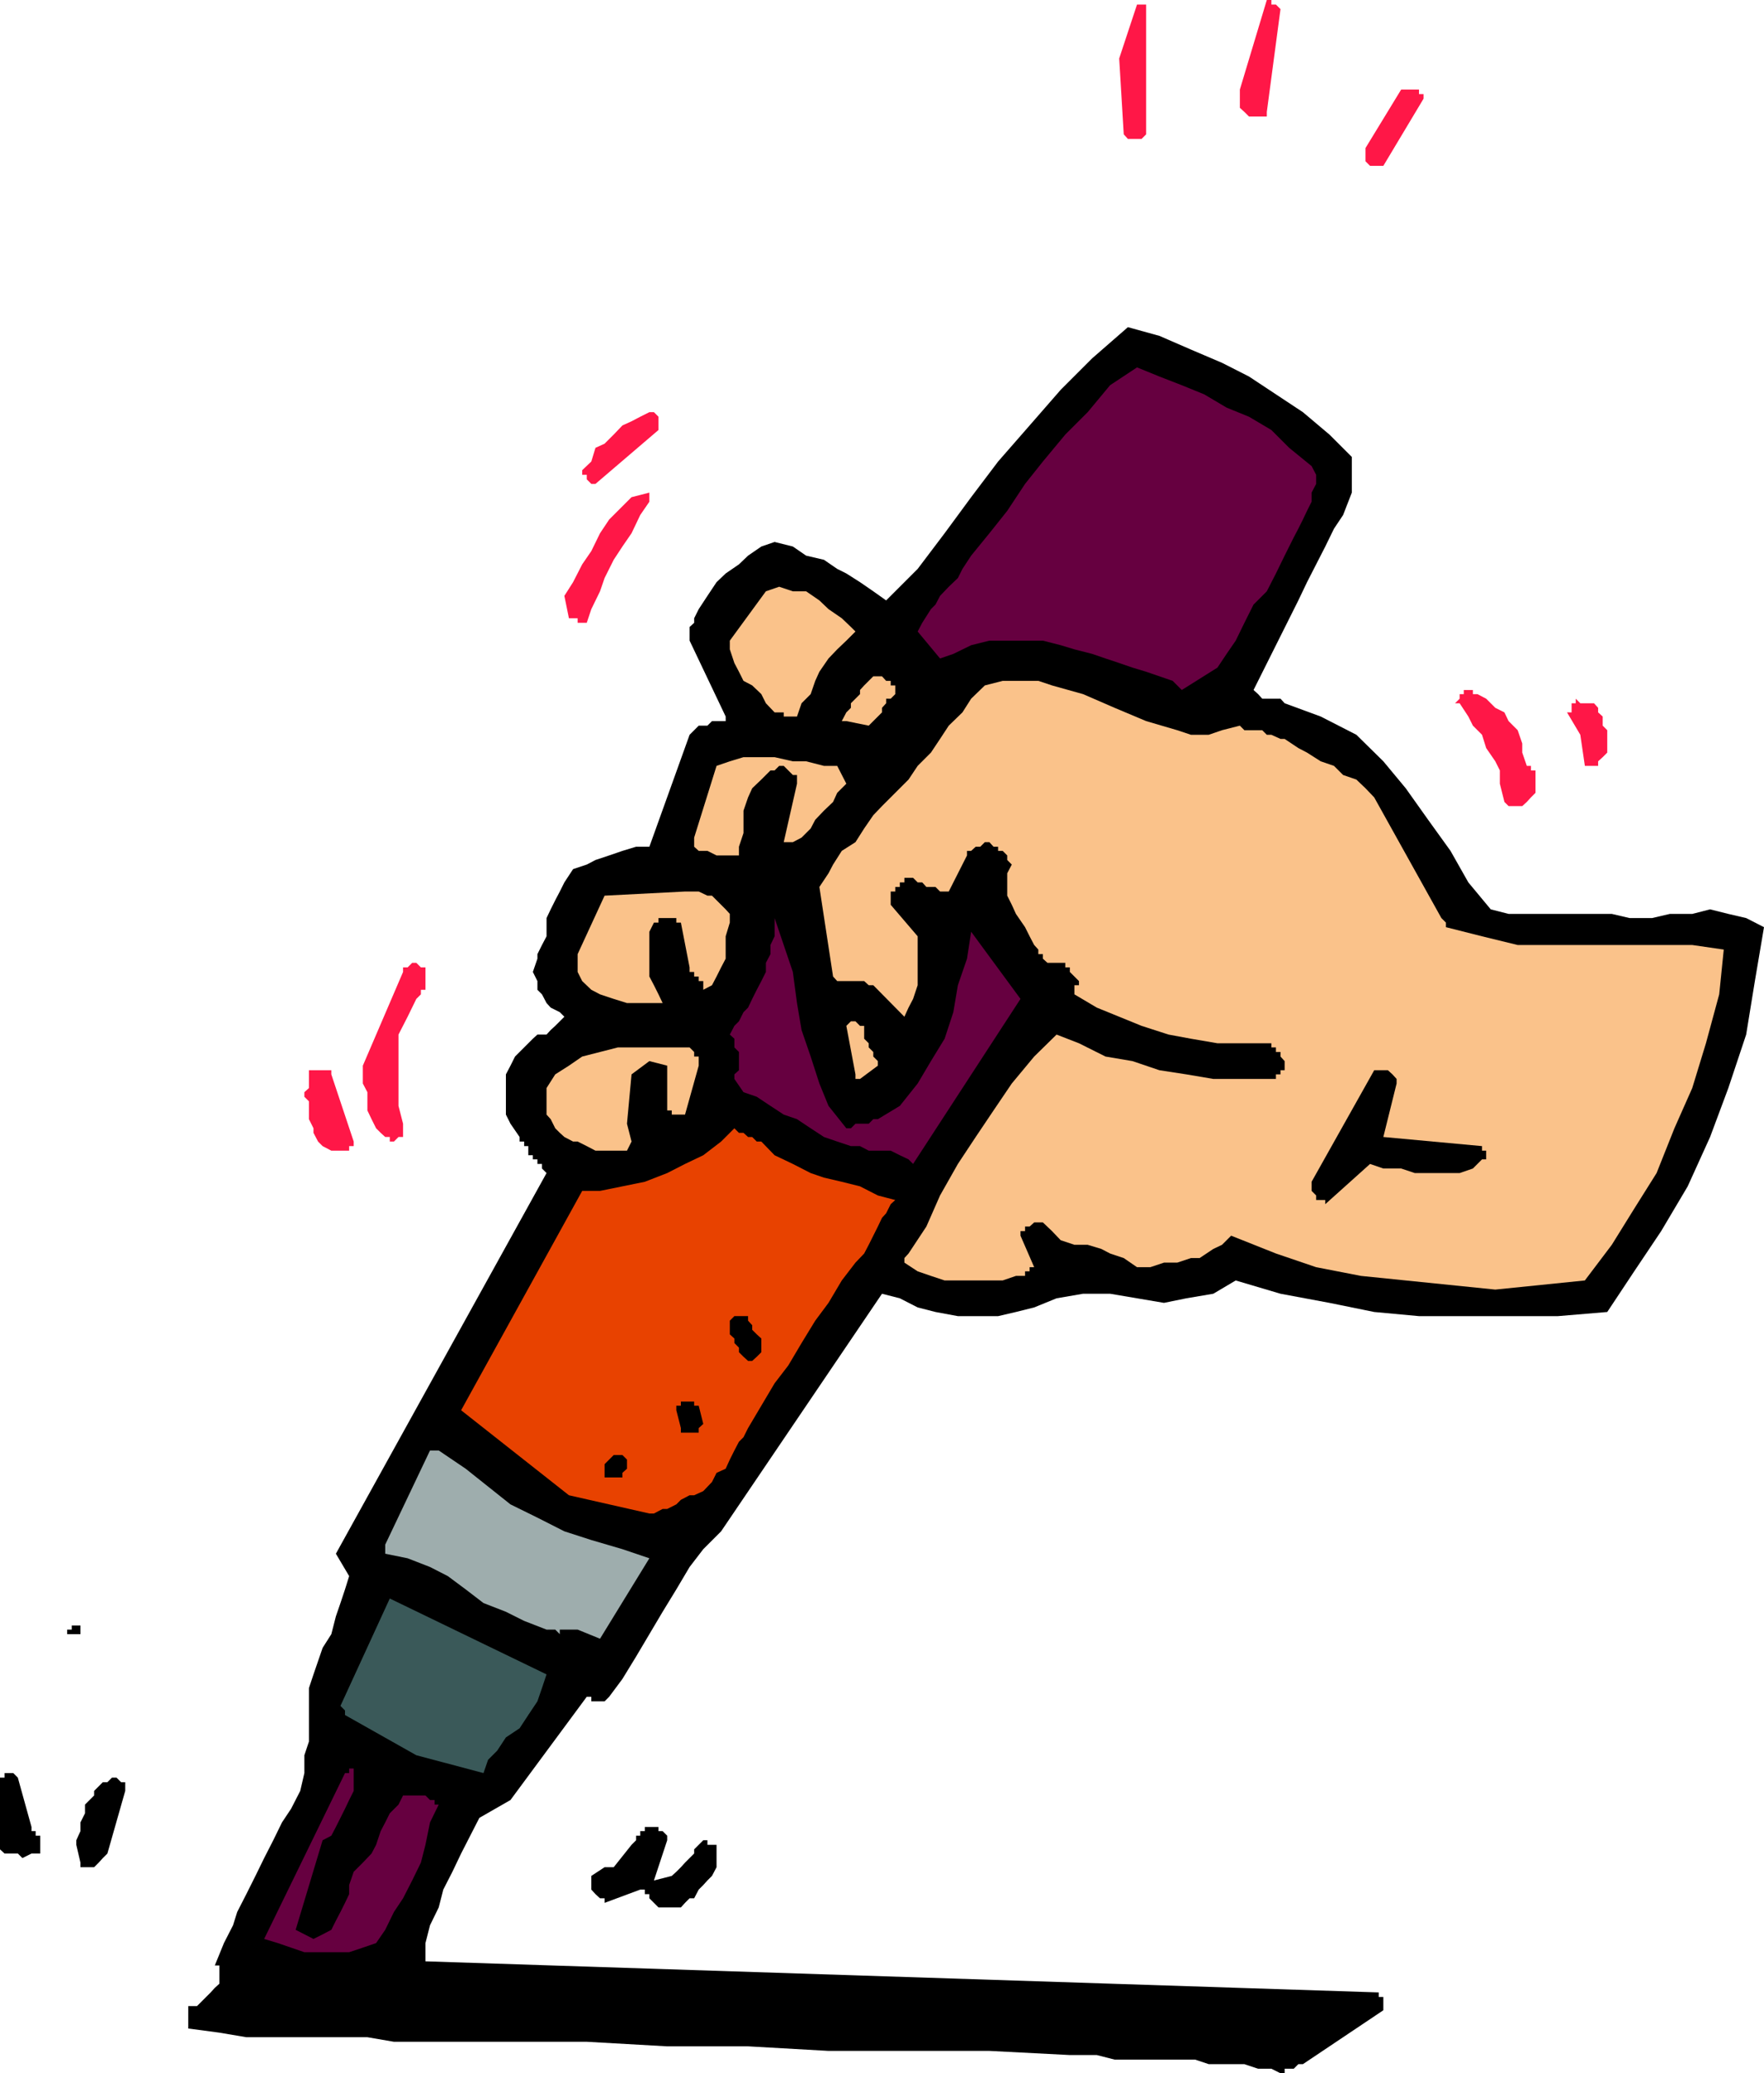
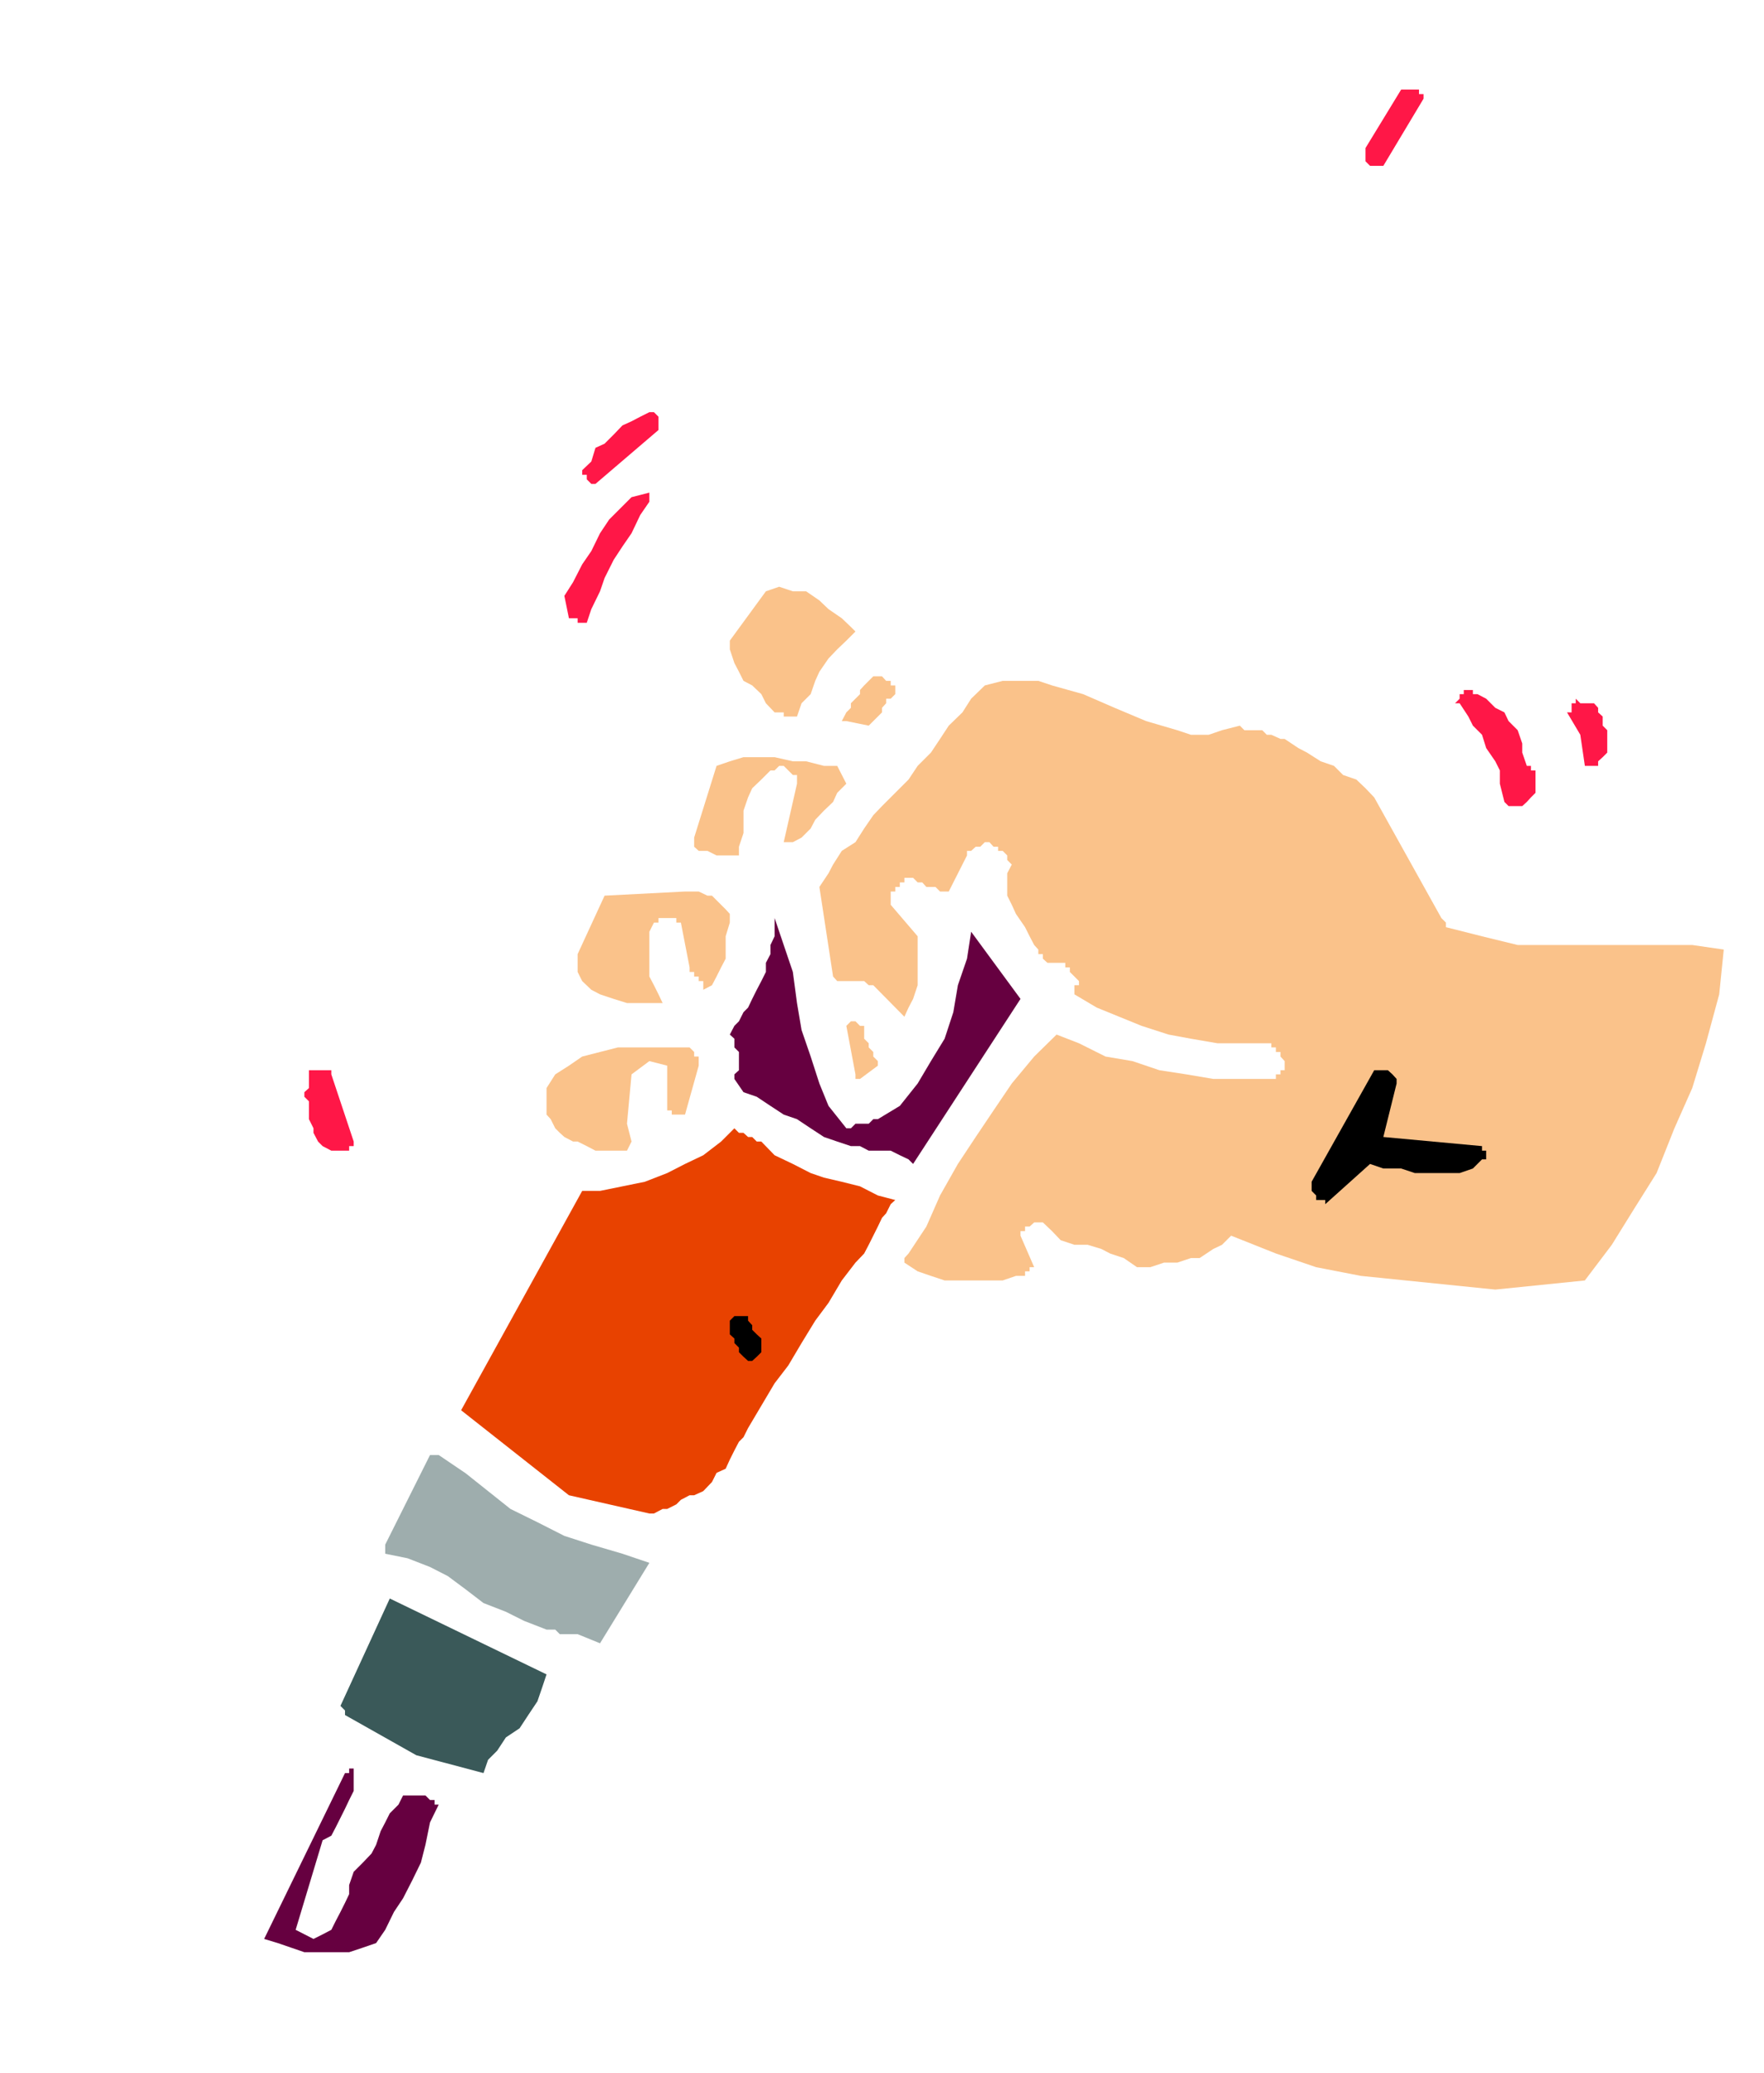
<svg xmlns="http://www.w3.org/2000/svg" height="480" viewBox="0 0 306.288 360" width="408.384">
-   <path style="fill:#000" d="M144.494 550.4v11.665l.792.72h2.304l.792.792 1.584-.792h1.512v-3.096h-.792v-.792h-.72v-.72l-2.376-8.568-.792-.792h-1.512v.792h-.792v.792zm11.664-25.703h2.304v-1.512h-.72v-.792.792h-.792v.72h-.792zm1.584 36.576.72 3.096v.792h2.376l.792-.792.72-.792.792-.792 3.096-10.872V550.4h-.72l-.792-.792h-.792l-.792.792h-.792l-.72.72-.792.792v.792l-.792.792-.792.792v1.512l-.792 1.584v1.512l-.72 1.584zm19.44 29.52v2.376l5.4.72 4.68.792h21.024l4.608.792h33.48l13.968.792h14.04l13.968.792h27.936l13.968.72h4.68l3.096.792h13.968l2.376.792h6.192l2.376.792h2.304l1.584.792h.72v-.792h1.584l.792-.792h.792l13.968-9.36v-2.304h-.792v-.792l-165.528-5.4v-3.168l.792-3.096 1.512-3.096.792-3.096 1.584-3.096 1.512-3.168 1.584-3.096 1.584-3.096 5.4-3.096 13.248-17.928h.792v.792h2.304l.792-.792 2.304-3.096 2.376-3.888 2.304-3.888 2.304-3.888 2.376-3.888 2.304-3.888 2.376-3.096 3.096-3.096 27.936-41.256 3.096.792 3.096 1.584 3.096.792 3.888.72h6.984l3.096-.72 3.168-.792 3.888-1.584 4.608-.792h4.68l4.68.792 4.68.792 3.888-.792 4.68-.792 3.888-2.304 7.776 2.304 8.496 1.584 7.776 1.584 7.776.72h24.12l8.568-.72 4.68-7.056 4.68-6.984 4.608-7.776 3.888-8.568 3.168-8.496 3.096-9.288 1.512-9.288 1.584-9.36-3.096-1.584-3.096-.72-3.168-.792-3.096.792h-3.888l-3.096.72h-3.888l-3.096-.72H406.43l-3.096-.792-3.888-4.68-3.096-5.472-3.888-5.4-3.888-5.472-3.888-4.68-4.68-4.608-6.192-3.168-6.264-2.304-.72-.792h-3.168l-.72-.792-.792-.72 7.776-15.552 1.512-3.168 1.584-3.096 1.584-3.096 1.512-3.096 1.584-2.376 1.512-3.888v-6.192l-3.888-3.888-4.608-3.888-4.68-3.096-4.68-3.096-4.68-2.376-5.4-2.304-5.472-2.376-5.472-1.512-6.192 5.4-5.472 5.472-5.4 6.192-5.472 6.264-4.68 6.192-4.608 6.264-4.68 6.192-5.472 5.472-2.232-1.584-2.304-1.584-2.376-1.512-1.584-.792-2.304-1.584-3.096-.72-2.304-1.584-3.168-.792-2.304.792-2.304 1.584-1.584 1.512-2.304 1.584-1.584 1.512-1.584 2.376-1.512 2.304-.792 1.584v.792l-.792.72v2.376l6.264 13.176v.792h-2.376l-.792.792h-1.512l-.792.792-.792.792-6.984 19.44h-2.304l-2.376.72-2.304.792-2.376.792-1.512.792-2.376.792-1.512 2.304-.792 1.584-.792 1.512-.792 1.584-.72 1.512v3.168l-.792 1.512-.792 1.584v.792l-.792 2.304.792 1.584v1.512l.792.792.792 1.512.72.792 1.584.792.792.792-.792.792-.792.792-.792.72-.72.792h-1.584l-.792.72-.792.792-.72.72-1.584 1.584-.792 1.584-.792 1.512v6.984l.792 1.584 1.584 2.304v.792h.792v.792h.72v1.584h.792v.72h.792v.792h.792v.792l.792.792-36.576 66.096 2.304 3.888-.72 2.304-.792 2.376-.792 2.304-.792 3.096-1.512 2.376-.792 2.304-.792 2.304-.792 2.376v9.288l-.792 2.376v3.096l-.72 3.096-1.584 3.096-1.584 2.376-1.512 3.096-1.584 3.096-1.512 3.096-1.584 3.168-1.584 3.096-.72 2.304-1.584 3.096-1.584 3.888h.792v3.168l-.792.72-.72.792-.792.792-.792.792-.792.792h-1.512v.72z" transform="translate(-144.494 -240.945)" />
  <path style="fill:#660040" d="m190.358 577.617 2.376.72 2.304.792 2.304.792h7.776l2.376-.792 2.304-.792 1.584-2.304 1.512-3.096 1.584-2.376 1.584-3.096 1.512-3.096.792-3.096.792-3.888 1.512-3.096h-.72v-.792h-.792l-.792-.792h-3.888l-.792 1.584-1.512 1.512-.792 1.584-.792 1.512-.792 2.376-.792 1.512-1.512 1.584-1.584 1.584-.792 2.304v1.584l-.72 1.512-.792 1.584-.792 1.512-.792 1.584-1.512.792-1.584.792-3.096-1.584 4.68-15.552 1.512-.792.792-1.512.792-1.584.792-1.584.72-1.512.792-1.584v-3.888h-.792v.792h-.72z" transform="translate(-144.494 -240.945)" />
  <path style="fill:#ff1747" d="m197.342 431.385.792.792v3.096l.792 1.584v.792l.792 1.512.792.792 1.512.792h3.096v-.792h.792v-.792l-3.888-11.664v-.72h-3.888v3.096l-.792.72v.792z" transform="translate(-144.494 -240.945)" />
  <path style="fill:#3a5959" d="m203.606 537.153.792.792v.792l12.384 6.984 11.664 3.096.792-2.304 1.584-1.584 1.512-2.304 2.376-1.584 1.512-2.304 1.584-2.376.792-2.304.792-2.376-27.216-13.176z" transform="translate(-144.494 -240.945)" />
-   <path style="fill:#ff1747" d="M207.494 425.985v3.096l.792 1.512v3.168l.72 1.512.792 1.584.792.792.792.72h.792v.792h.72l.792-.792h.792v-2.304l-.792-3.096v-12.384l1.584-3.096 1.512-3.096.792-.792v-.792h.792v-3.888h-.792l-.792-.792h-.72l-.792.792h-.792v.792z" transform="translate(-144.494 -240.945)" />
-   <path style="fill:#9eadad" d="M211.382 509.145v1.584l3.888.792 3.888 1.512 3.096 1.584 3.096 2.304 3.096 2.376 3.888 1.512 3.168 1.584 3.888 1.512h1.512l.792.792v-.792h3.096l3.888 1.584 8.568-13.968-4.68-1.584-5.4-1.584-4.68-1.512-4.68-2.376-4.68-2.304-3.888-3.096-3.888-3.096-4.68-3.168h-1.512z" transform="translate(-144.494 -240.945)" />
+   <path style="fill:#9eadad" d="M211.382 509.145v1.584l3.888.792 3.888 1.512 3.096 1.584 3.096 2.304 3.096 2.376 3.888 1.512 3.168 1.584 3.888 1.512h1.512l.792.792h3.096l3.888 1.584 8.568-13.968-4.68-1.584-5.4-1.584-4.68-1.512-4.68-2.376-4.68-2.304-3.888-3.096-3.888-3.096-4.68-3.168h-1.512z" transform="translate(-144.494 -240.945)" />
  <path style="fill:#e84200" d="m224.558 485.817 18.72 14.76 13.968 3.168h.792l1.512-.792h.792l1.584-.792.792-.792 1.512-.792h.792l1.584-.72 1.512-1.584.792-1.584 1.584-.72.72-1.584.792-1.584.792-1.512.792-.792.792-1.584 2.304-3.888 2.304-3.888 2.376-3.096 2.304-3.888 2.376-3.888 2.304-3.096 2.304-3.888 2.376-3.096 1.512-1.584.792-1.512.792-1.584.792-1.584.72-1.512.72-.792.792-1.584.792-.72-3.024-.792-3.096-1.584-3.168-.792-3.096-.72-2.304-.792-3.096-1.584-3.168-1.512-2.304-2.376h-.792l-.792-.792h-.72l-.792-.72h-.792l-.792-.792-2.304 2.304-3.096 2.376-3.168 1.512-3.096 1.584-3.888 1.512-3.888.792-3.888.792h-3.096l-21.024 38.088z" transform="translate(-144.494 -240.945)" />
  <path style="fill:#fac28a" d="M239.39 429.873v4.607l.72.792.792 1.584.792.792.792.72 1.512.792h.792l1.584.792 1.512.792h5.472l.792-1.584-.792-3.096.792-8.568 3.096-2.304 3.096.792v7.776h.792v.72h2.304l2.376-8.496V424.4h-.792v-.792l-.792-.792h-12.456l-3.096.792-3.096.792-2.304 1.584-2.376 1.512z" transform="translate(-144.494 -240.945)" />
  <path style="fill:#ff1747" d="m242.486 344.409.792 3.888h1.512v.792h1.584l.792-2.376 1.512-3.096.792-2.304 1.584-3.168 1.512-2.304 1.584-2.304 1.512-3.168 1.584-2.304v-1.584l-3.096.792-2.376 2.376-1.512 1.512-1.584 2.376-1.512 3.096-1.584 2.304-1.584 3.096z" transform="translate(-144.494 -240.945)" />
  <path style="fill:#fac28a" d="M244.79 406.617v3.096l.792 1.584 1.584 1.512 1.512.792 2.376.792 2.304.72h6.192l-.72-1.512-.792-1.584-.792-1.512v-7.776l.792-1.584h.792v-.792h3.096v.792h.792l1.512 7.776v.792h.792v.792h.792v.792h.792v1.512l1.512-.792.792-1.512.792-1.584.792-1.512v-3.888l.72-2.376v-1.512l-.72-.792-.792-.792-.792-.792-.792-.792h-.792l-1.512-.72h-2.376l-13.968.72z" transform="translate(-144.494 -240.945)" />
  <path style="fill:#ff1747" d="M245.582 322.593v.792h.792v.792l.792.792h.72l10.944-9.36v-2.304l-.792-.792h-.792l-1.584.792-1.512.792-1.584.72-1.512 1.584-1.584 1.584-1.584.72-.72 2.376z" transform="translate(-144.494 -240.945)" />
-   <path style="fill:#000" d="M247.166 567.465v1.584l.72.792.792.72h.792v.792l6.192-2.304h.792v.792h.792v.72l.792.792.792.792h3.888l.72-.792.792-.792h.792l.792-1.512.792-.792.72-.792.792-.792.792-1.512v-3.888h-1.584v-.792h-.72l-.792.792-.792.792v.72l-.792.792-.792.792-.72.792-.792.792-.792.72-3.096.792 2.304-6.984v-.792l-.792-.792h-.72v-.72h-2.376v.72h-.792v.792h-.72v.792l-.792.792-3.096 3.888h-1.584l-2.304 1.512v.792zm2.304-71.496v1.512h3.096v-.792l.792-.72v-1.584l-.792-.792h-1.512l-.792.792-.792.792zm12.456-10.152.792 3.096v.792h3.096v-.792l.792-.72-.792-3.168h-.792v-.72h-2.304v.72h-.792v.792z" transform="translate(-144.494 -240.945)" />
  <path style="fill:#fac28a" d="M265.022 386.385v1.584l.792.72h1.512l1.584.792h3.888v-1.512l.792-2.376v-3.888l.792-2.304.72-1.584 1.584-1.512 1.584-1.584h.72l.792-.792h.792l.792.792.792.792h.72v1.512l-2.304 10.152h1.584l1.512-.792 1.584-1.584.792-1.512 1.512-1.584 1.584-1.512.72-1.584 1.584-1.584-1.584-3.096h-2.304l-3.096-.792h-2.304l-3.168-.72h-5.4l-2.376.72-2.304.792zm6.192-34.2v1.512l.792 2.376.792 1.512.792 1.584 1.512.792 1.584 1.512.792 1.584 1.512 1.584h1.584v.72h2.304l.792-2.304 1.584-1.584.792-2.304.72-1.584 1.584-2.304 1.512-1.584 1.584-1.512 1.584-1.584-.792-.792-1.584-1.512-2.304-1.584-1.584-1.512-2.304-1.584h-2.304l-2.376-.792-2.304.792z" transform="translate(-144.494 -240.945)" />
  <path style="fill:#660040" d="m271.214 420.585.792.72v1.512l.792.792v3.168l-.792.72v.792l1.584 2.304 2.304.792 2.376 1.584 2.304 1.512 2.304.792 2.376 1.584 2.304 1.512 2.304.792 2.376.792h1.584l1.512.792h3.816l1.584.792 1.512.72.792.792 18.648-28.656-8.568-11.664-.72 4.68-1.584 4.608-.792 4.68-1.512 4.608-2.376 3.888-2.304 3.888-3.096 3.888-3.816 2.304h-.792l-.792.792h-2.304l-.792.792h-.792l-3.096-3.888-1.584-3.888-1.512-4.68-1.584-4.608-.792-4.68-.72-5.4-1.584-4.68-1.584-4.68v-2.304 5.472l-.72 1.512v1.584l-.792 1.512v1.584l-.792 1.584-.792 1.512-.792 1.584-.72 1.512-.792.792-.792 1.584-.792.792-.792 1.512z" transform="translate(-144.494 -240.945)" />
  <path style="fill:#000" d="M271.214 471.057v1.584l.792.72v.792l.792.792v.792l.792.792.792.72h.72l.792-.72.792-.792v-2.377l-.792-.72-.792-.792v-.792l-.72-.792v-.792h-2.376l-.792.792v.792z" transform="translate(-144.494 -240.945)" />
  <path style="fill:#fac28a" d="m286.766 394.953 2.376 15.552.72.792h4.68l.792.72h.792l5.4 5.472.72-1.584.792-1.512.792-2.376v-8.496l-4.68-5.472v-2.304h.792v-.792h.792v-.792h.792v-.792h1.512l.792.792h.792l.72.792h1.584l.792.792h1.512l3.168-6.264v-.792h.72l.792-.72h.792l.792-.792h.792l.72.792h.792v.72h.792l.792.792v.792l.792.792-.792 1.512v3.888l.792 1.584.72 1.584 1.584 2.304.792 1.584.792 1.512.72.792v.792h.792v.792l.792.72h3.096v.792h.792v.792l.792.792.792.792v.72h-.792v1.584l3.888 2.304 3.888 1.584 3.888 1.584 4.68 1.512 3.888.72 4.608.792h9.36v.72h.792v.792h.792v.792l.72.792v1.584h-.72v.72h-.792v.792h-10.872l-4.68-.792-4.68-.72-4.68-1.584-4.68-.792-4.608-2.304-3.888-1.512-3.888 3.816-3.888 4.68-3.168 4.68-3.096 4.608-3.096 4.68-3.096 5.472-2.376 5.4-3.096 4.68-.72.792v.792l2.304 1.512 2.304.792 2.376.792h10.08l2.304-.792h1.584v-.792h.792v-.72h.792l-2.376-5.472v-.792h.792v-.792h.792l.792-.72h1.512l1.584 1.512 1.512 1.584 2.376.792h2.304l2.376.72 1.512.792 2.376.792 2.304 1.584h2.304l2.376-.792h2.304l2.376-.792h1.512l2.376-1.584 1.512-.72 1.584-1.584 7.776 3.096 6.984 2.376 7.776 1.512 7.776.792 7.776.792 7.776.792 7.776-.792 7.776-.792 4.68-6.192 3.888-6.264 3.888-6.192 3.096-7.776 3.096-6.984 2.376-7.776 2.304-8.496.792-7.776-5.472-.792h-30.312l-6.192-1.512-6.264-1.584v-.792l-.792-.792-11.664-20.952-1.512-1.584-1.584-1.512-2.304-.792-1.584-1.584-2.304-.792-2.376-1.512-1.512-.792-2.376-1.584h-.72l-1.584-.72h-.792l-.792-.792h-3.096l-.792-.792-3.096.792-2.304.792h-3.096l-2.376-.792-5.4-1.584-5.472-2.304-5.472-2.376-5.4-1.512-2.376-.792h-6.192l-3.096.792-2.376 2.304-1.512 2.376-2.376 2.304-1.512 2.304-1.584 2.376-2.304 2.304-1.584 2.376-2.304 2.304-2.304 2.304-1.512 1.584-1.584 2.304-1.512 2.376-2.376 1.512-1.512 2.376-.792 1.512zm4.68-28.8 3.888.792.792-.792.792-.792.72-.72v-.792l.72-.792v-.792h.792l.792-.792v-1.512h-.792v-.792h-.792l-.72-.792h-1.512l-.792.792-.792.792-.72.792v.72l-.792.792-.792.792v.792l-.792.792-.792 1.512h.792z" transform="translate(-144.494 -240.945)" />
  <path style="fill:#fac28a" d="m291.446 419.073 1.584 8.424v.792h.792l3.096-2.304v-.792l-.792-.792v-.792l-.792-.792v-.72l-.792-.792v-2.232h-.72l-.792-.792h-.792l-.792.792z" transform="translate(-144.494 -240.945)" />
-   <path style="fill:#660040" d="m303.83 350.6 3.888 4.68 2.304-.791 3.096-1.512 3.168-.792h9.288l3.096.792 2.376.72 3.096.792 2.304.792 2.376.792 2.304.792 2.376.72 2.304.792 2.304.792 1.584 1.584 6.192-3.888 1.584-2.376 1.584-2.304 1.512-3.096 1.584-3.168 2.304-2.304 1.584-3.096 1.512-3.096 1.584-3.168.792-1.512.792-1.584.72-1.512.792-1.584v-1.584l.792-1.512v-1.584l-.792-1.512-3.888-3.168-3.096-3.096-3.888-2.304-3.888-1.584-3.888-2.304-3.888-1.584-3.888-1.512-3.888-1.584-4.68 3.096-3.888 4.68-3.888 3.888-3.888 4.68-3.096 3.888-3.096 4.68-3.096 3.888-3.168 3.888-1.512 2.304-.792 1.584-1.584 1.512-1.512 1.584-.792 1.512-.792.792-1.512 2.376-.792 1.512z" transform="translate(-144.494 -240.945)" />
-   <path style="fill:#ff1747" d="m338.822 251.097.792 13.176.72.792h2.376l.792-.792v-22.536h-1.584zm20.952 5.4v3.168l.792.72.792.792h3.096v-.792l2.376-17.856-.792-.792h-.792v-.792h-.792z" transform="translate(-144.494 -240.945)" />
  <path style="fill:#000" d="M372.23 446.145v1.584l.792.792v.792h1.584v.72l7.776-6.984 2.304.792h3.096l2.376.792h7.776l2.304-.792 1.584-1.584h.72v-1.512h-.72v-.792l-17.136-1.584 2.304-9.288v-.792l-.72-.792-.792-.72h-2.376l-10.872 19.368z" transform="translate(-144.494 -240.945)" />
  <path style="fill:#ff1747" d="M381.59 266.649v2.304l.792.792h2.304l6.984-11.664v-.792h-.792v-.792h-3.096zm16.344 96.408 1.512 2.304.792 1.584 1.584 1.584.72 2.304 1.584 2.304.792 1.584v2.304l.792 3.168.72.72h2.376l.792-.72.72-.792.792-.792v-3.888h-.792v-.792h-.72l-.792-2.304v-1.584l-.792-2.304-1.584-1.584-.72-1.512-1.584-.792-1.584-1.584-1.512-.792h-.792v-.72h-1.584v.72h-.72v.792l-.792.792h.792zm18.648 1.583 2.304 3.889.792 5.4h2.304v-.792l.792-.72.792-.792v-3.888l-.792-.792v-1.584l-.792-.72v-.792l-.72-.792h-2.376l-.792-.792v.792h-.72v1.584z" transform="translate(-144.494 -240.945)" />
</svg>